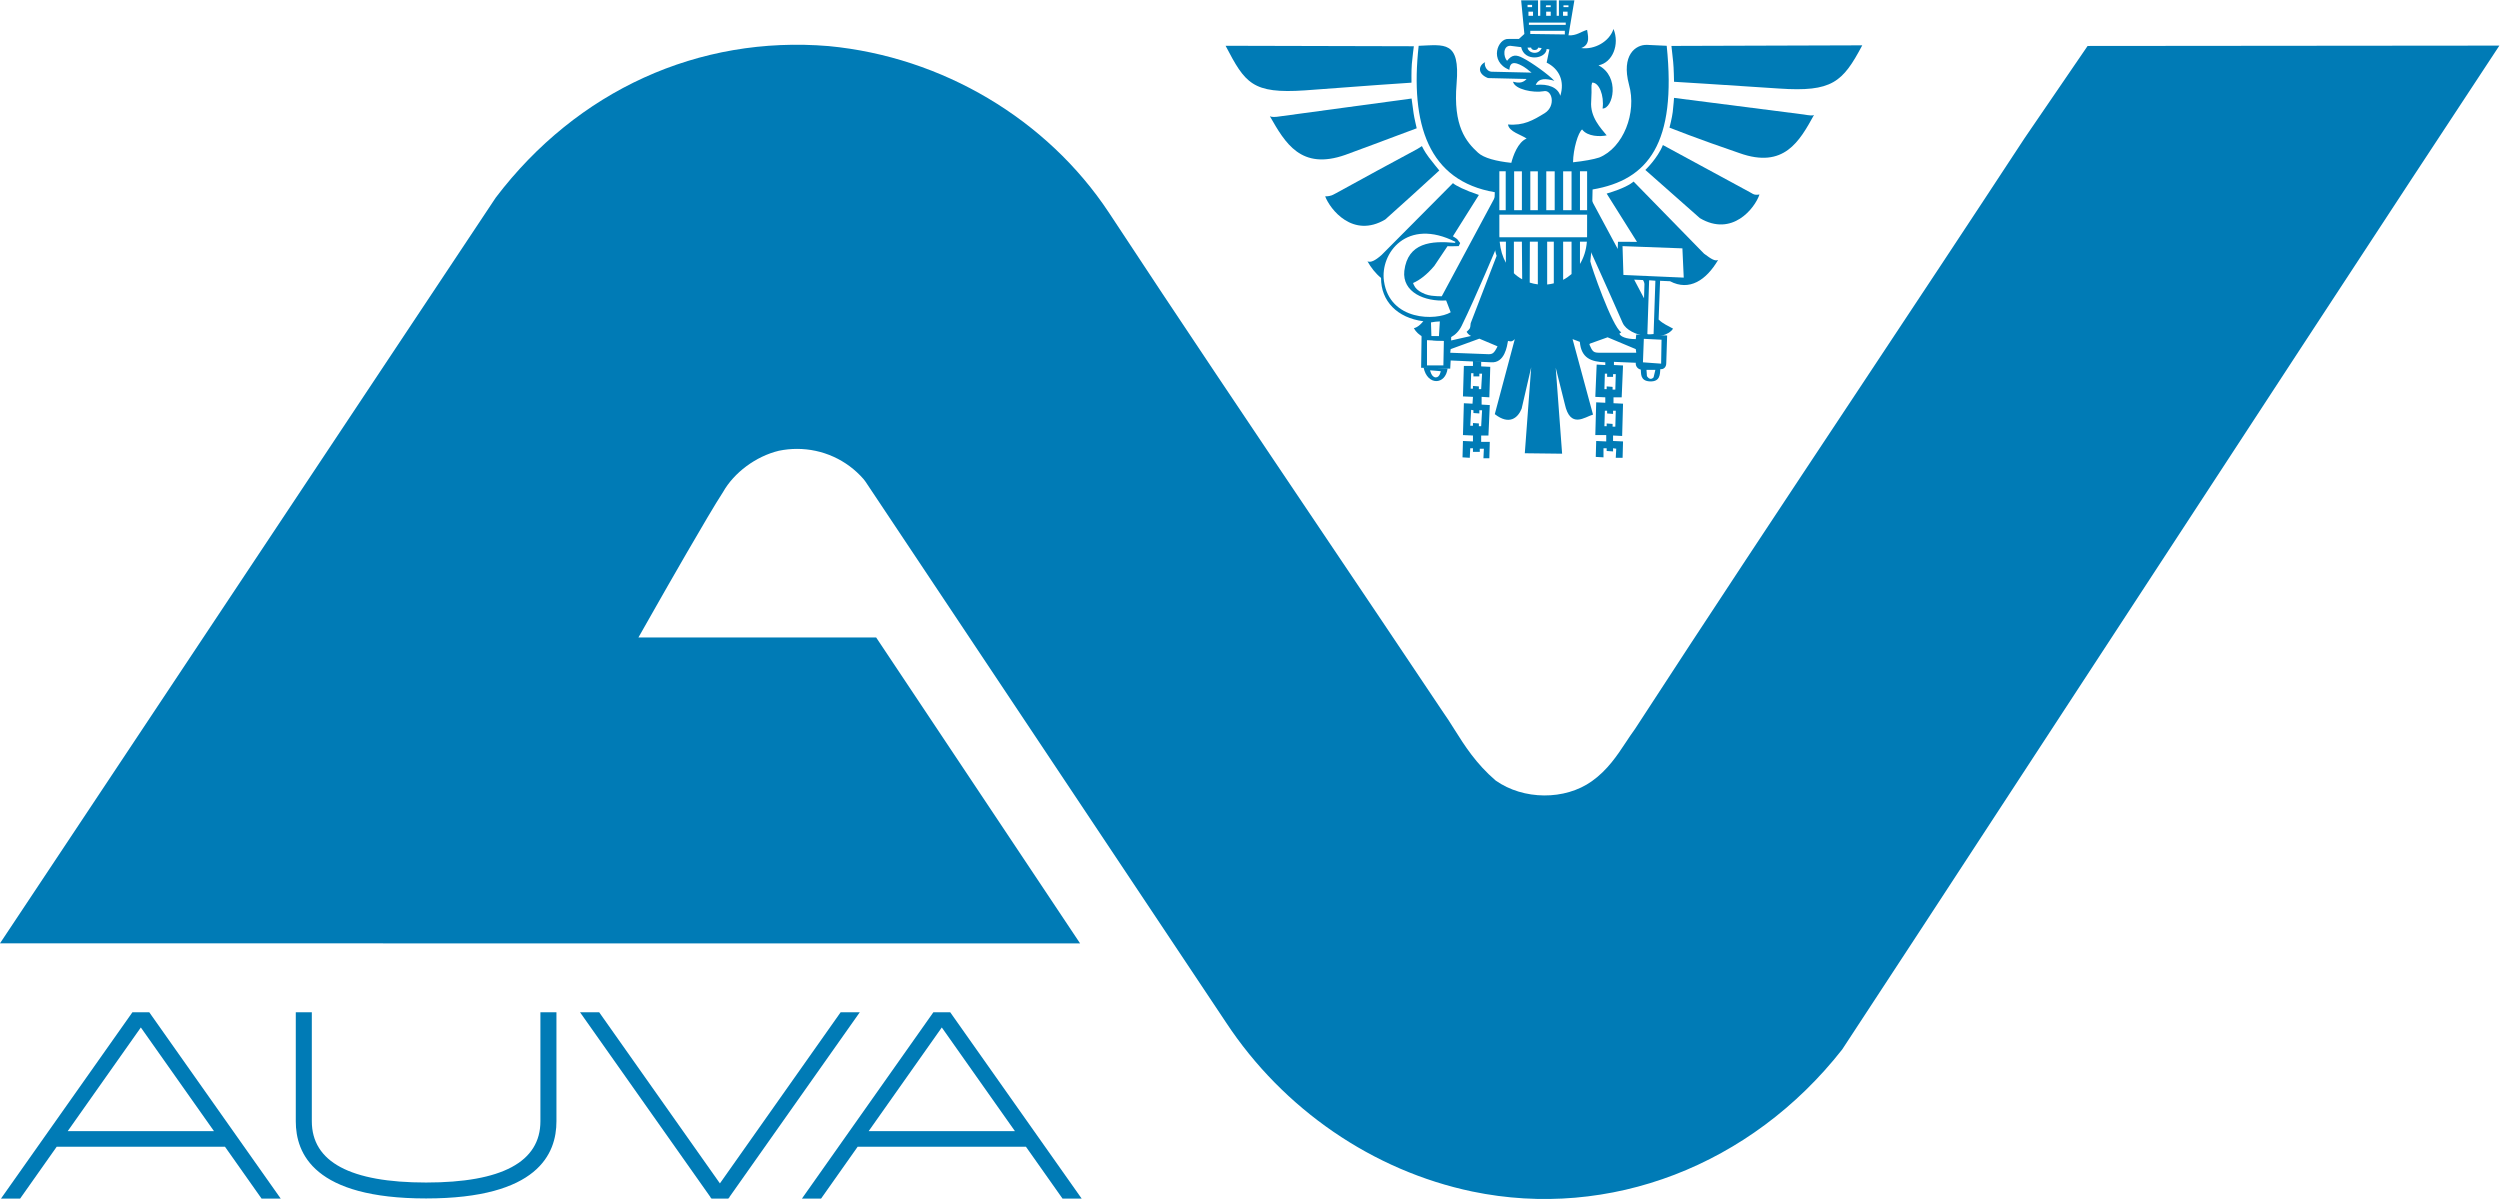
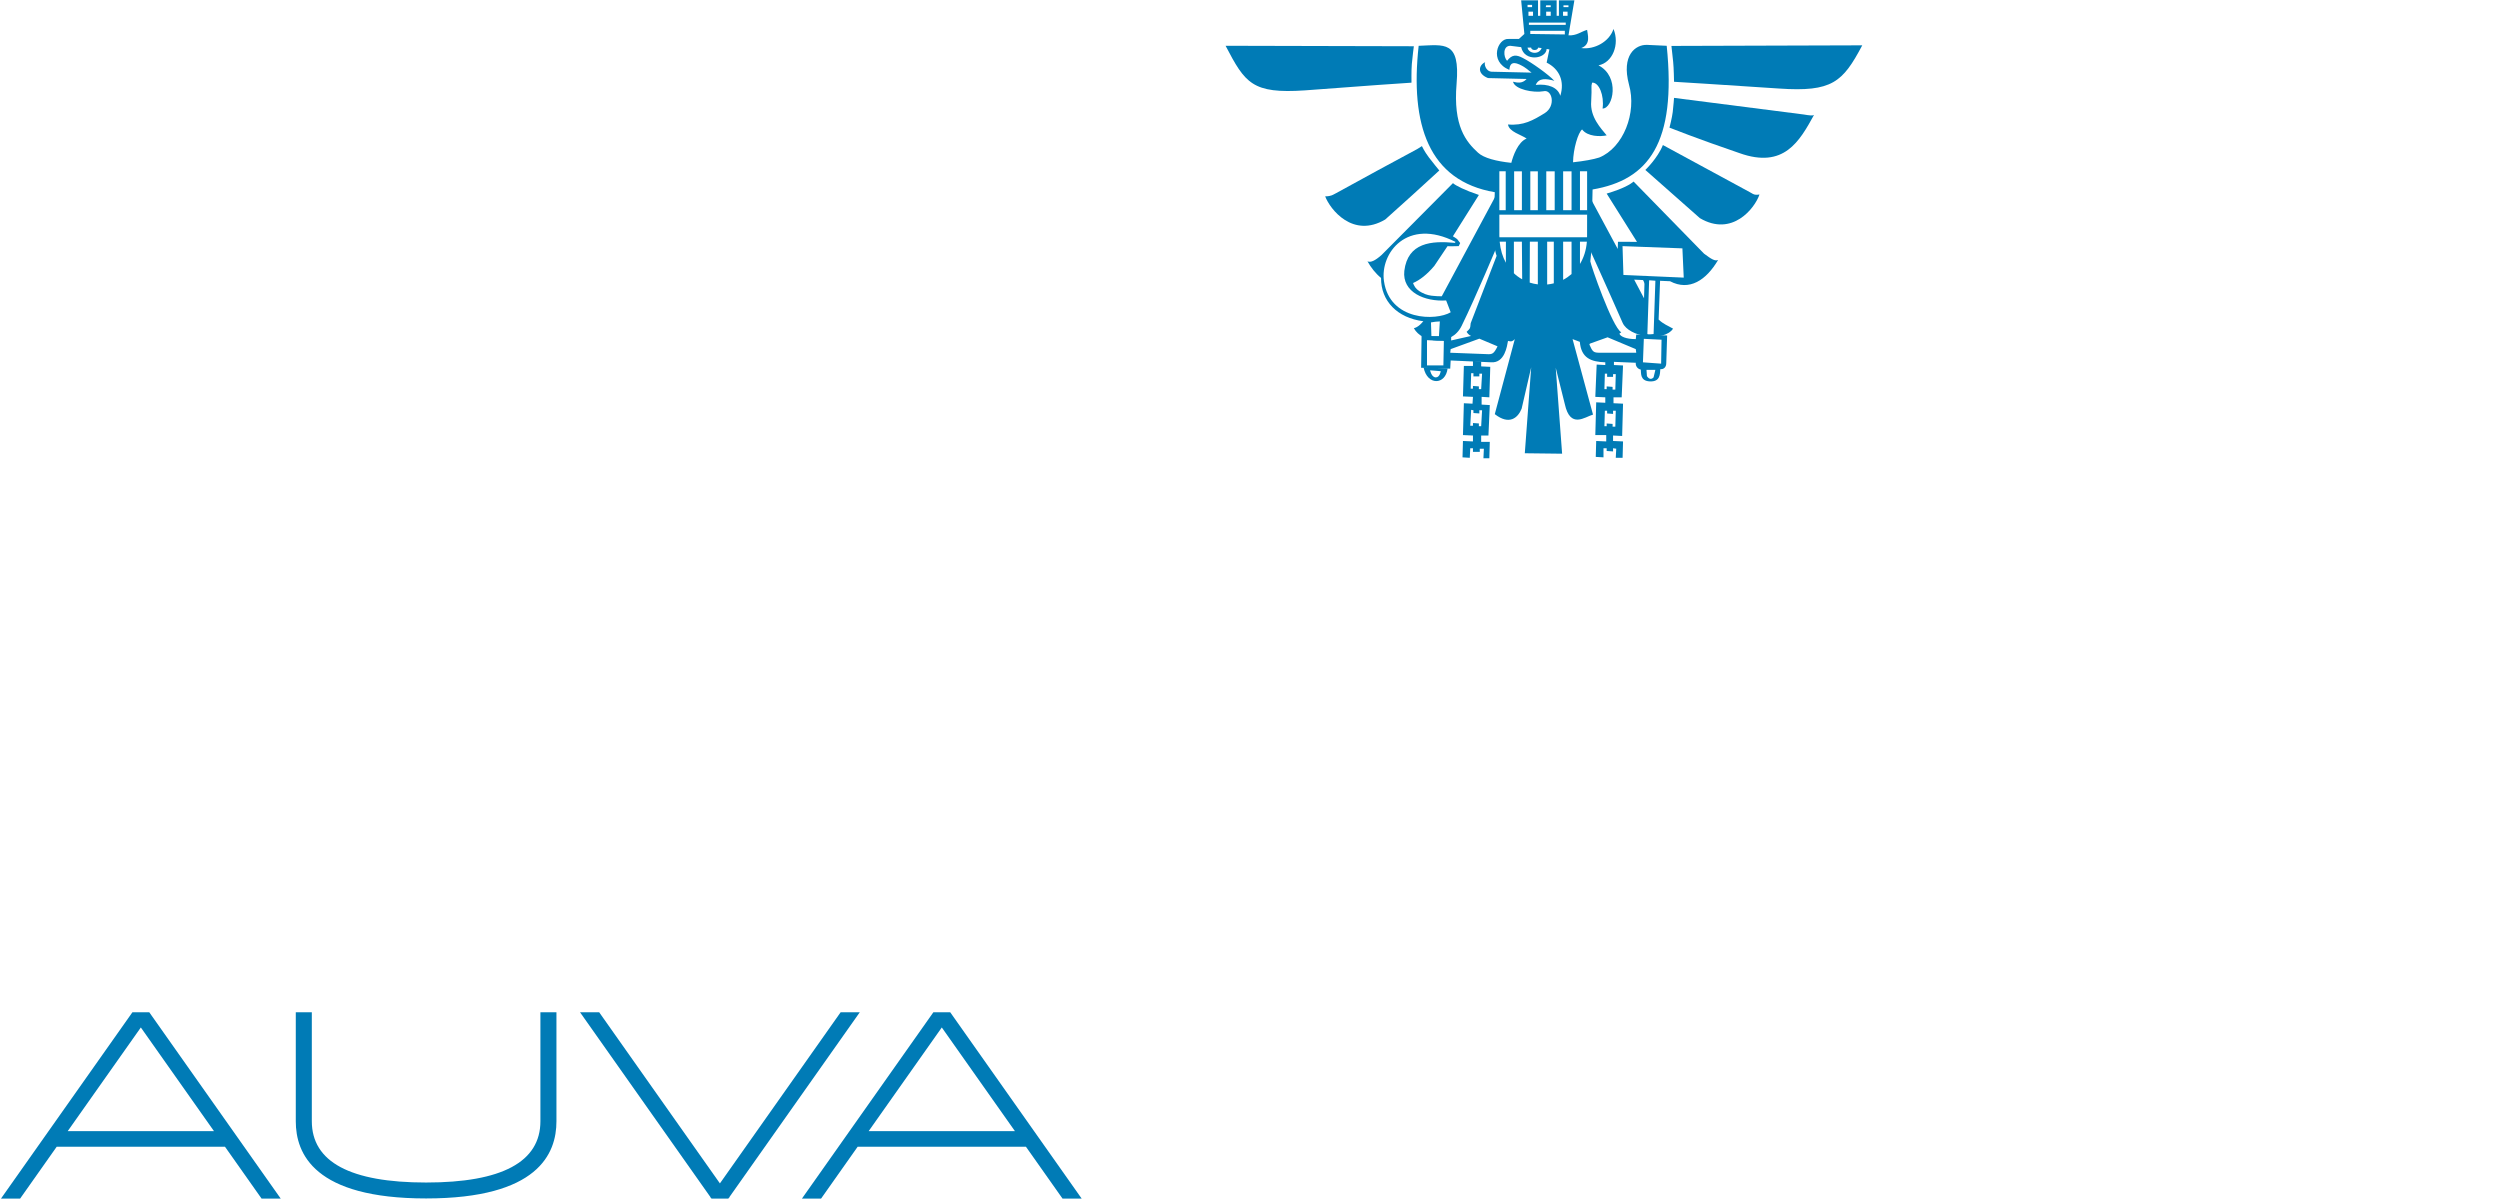
<svg xmlns="http://www.w3.org/2000/svg" viewBox="0 0 1283.867 615.741" height="615.741" width="1283.867" xml:space="preserve" id="svg2" version="1.1">
  <defs id="defs6">
    <clipPath id="clipPath18" clipPathUnits="userSpaceOnUse">
      <path id="path16" d="M 0,461.806 H 962.9 V 0 H 0 Z" />
    </clipPath>
  </defs>
  <g transform="matrix(1.333,0,0,-1.333,0,615.741)" id="g10">
    <g id="g12">
      <g clip-path="url(#clipPath18)" id="g14">
        <g transform="translate(332.656,277.385)" id="g20">
-           <path id="path22" style="fill:#007bb6;fill-opacity:1;fill-rule:nonzero;stroke:none" d="m 0,0 0.766,-0.997 138.922,-208.384 c 22.006,-33.4 56.58,-57.116 94.876,-65.126 52.811,-10.998 107.403,10.003 142.48,54.71 8.845,13.367 43.509,66.422 85.448,130.617 C 520.84,0.132 592.22,109.381 630.244,166.966 L 471.606,166.826 447.348,131.34 C 425.953,98.693 404.262,65.98 382.571,33.257 354.474,-9.109 325.427,-52.914 297.278,-96.249 c -1.452,-1.993 -2.5,-3.591 -3.548,-5.181 -3.319,-5.028 -7.074,-10.715 -13.104,-14.993 -10.397,-7.416 -26.34,-7.312 -37.07,0.254 -7.572,6.496 -11.967,13.471 -15.84,19.619 -1.541,2.453 -3.083,4.907 -4.784,7.285 -15.426,23.077 -30.739,45.835 -46.048,68.584 C 149.76,19.627 121.71,61.298 94.552,102.632 70.723,138.643 30.363,162.614 -13.4,166.779 c -50.037,4.183 -96.888,-17.09 -128.252,-58.357 l -191.004,-287.309 416.121,-0.038 c -26.626,40.008 -67.494,101.26 -78.581,117.88 h -91.578 l 8.169,14.382 c 0.766,1.344 18.838,33.127 24.446,41.671 4.22,7.445 12.582,13.724 21.503,15.877 2.331,0.48 4.667,0.714 6.975,0.714 C -15.825,11.599 -6.5,7.435 0,0" />
-         </g>
+           </g>
        <g transform="translate(54.261,66.084)" id="g24">
          <path id="path26" style="fill:#007bb6;fill-opacity:1;fill-rule:nonzero;stroke:none" d="m 0,0 28.167,-39.926 h -56.334 z m -46.52,-65.942 14.101,19.989 H 32.419 L 46.52,-65.942 h 7.376 L 3.237,5.867 h -6.474 l -50.659,-71.809 z" />
        </g>
        <g transform="translate(362.833,66.084)" id="g28">
          <path id="path30" style="fill:#007bb6;fill-opacity:1;fill-rule:nonzero;stroke:none" d="m 0,0 28.167,-39.926 h -56.334 z m -46.52,-65.942 14.101,19.989 H 32.419 L 46.52,-65.942 h 7.376 L 3.237,5.867 h -6.474 l -50.659,-71.809 z" />
        </g>
        <g transform="translate(208.196,71.951)" id="g32">
          <path id="path34" style="fill:#007bb6;fill-opacity:1;fill-rule:nonzero;stroke:none" d="m 0,0 v -6.135 -4.571 -31.282 c 0,-15.671 -14.817,-23.617 -44.038,-23.617 -29.214,0 -44.027,7.946 -44.027,23.617 V -10.706 -6.135 0 h -6.178 v -42.007 c 0,-12.472 7.03,-29.733 50.205,-29.733 43.186,0 50.216,17.261 50.216,29.733 L 6.178,0 Z" />
        </g>
        <g transform="translate(331.246,71.951)" id="g36">
          <path id="path38" style="fill:#007bb6;fill-opacity:1;fill-rule:nonzero;stroke:none" d="M 0,0 H -7.376 L -53.896,-65.942 -100.416,0 h -7.376 l 50.208,-71.17 -0.063,-0.089 0.252,-0.178 0.262,-0.372 h 6.474 l 0.262,0.372 0.252,0.178 -0.063,0.089 z" />
        </g>
        <g transform="translate(544.696,444.105)" id="g40">
          <path id="path42" style="fill:#007bb6;fill-opacity:1;fill-rule:nonzero;stroke:none" d="m 0,0 -36.266,0.09 -36.266,0.09 c 3.764,-7.187 6.304,-11.834 10.469,-14.504 4.156,-2.67 9.937,-3.372 20.186,-2.67 10.339,0.793 20.497,1.536 28.075,2.078 7.579,0.552 12.889,0.883 12.889,0.883 0,0 -0.081,4.638 0.13,7.167 C -0.582,-4.346 0,0 0,0" />
        </g>
        <g transform="translate(543.82,423.959)" id="g44">
-           <path id="path46" style="fill:#007bb6;fill-opacity:1;fill-rule:nonzero;stroke:none" d="m 0,0 -25.225,-3.413 -25.234,-3.423 c -1.165,-0.201 -2.008,-0.261 -2.64,-0.261 -0.643,0 -1.134,0.101 -1.486,0.271 2.891,-5.079 5.963,-10.429 10.349,-13.581 4.376,-3.162 10.158,-4.296 18.66,-1.314 7.88,2.89 14.665,5.43 19.483,7.247 4.818,1.816 8.07,3.011 8.07,3.011 0,0 -0.993,4.206 -1.184,5.681 C 0.592,-4.306 0,0 0,0" />
-         </g>
+           </g>
        <g transform="translate(545.921,404.454)" id="g48">
          <path id="path50" style="fill:#007bb6;fill-opacity:1;fill-rule:nonzero;stroke:none" d="m 0,0 -15.157,-8.181 -15.95,-8.733 c -1.074,-0.481 -1.264,-0.833 -2.62,-1.114 -0.752,-0.15 -0.963,-0.14 -1.666,-0.14 0.964,-2.54 3.634,-6.605 7.629,-9.125 3.985,-2.519 9.285,-3.483 15.508,0.191 l 10.419,9.375 10.419,9.516 c 0,0 -2.559,3.082 -4.015,5.029 -1.767,2.349 -2.68,4.356 -2.68,4.356 z" />
        </g>
        <g transform="translate(643.932,444.227)" id="g52">
          <path id="path54" style="fill:#007bb6;fill-opacity:1;fill-rule:nonzero;stroke:none" d="m 0,0 73.516,0.231 c -7.539,-14.194 -11.564,-18.048 -32.071,-16.643 -20.497,1.396 -40.441,2.6 -40.441,2.6 0,0 -0.091,5.451 -0.332,7.619 C 0.422,-4.015 0,0 0,0" />
        </g>
        <g transform="translate(644.935,424.215)" id="g56">
          <path id="path58" style="fill:#007bb6;fill-opacity:1;fill-rule:nonzero;stroke:none" d="m 0,0 49.907,-6.394 c 2.339,-0.392 3.503,-0.522 4.025,-0.171 -5.601,-10.158 -11.553,-20.848 -28.728,-14.715 -15.939,5.43 -26.961,9.807 -26.961,9.807 0,0 0.984,3.764 1.255,6.032 C -0.231,-3.172 0,0 0,0" />
        </g>
        <g transform="translate(640.642,406.043)" id="g60">
          <path id="path62" style="fill:#007bb6;fill-opacity:1;fill-rule:nonzero;stroke:none" d="m 0,0 33.526,-18.178 c 1.826,-1.165 2.278,-1.054 3.683,-0.874 -1.756,-5.259 -10.509,-16.471 -22.956,-9.114 l -21.019,18.57 c 0,0 4.708,4.467 6.766,9.596" />
        </g>
        <g transform="translate(634.659,350.696)" id="g64">
          <path id="path66" style="fill:#007bb6;fill-opacity:1;fill-rule:nonzero;stroke:none" d="m 0,0 -2.218,4.436 c 2.138,0 2.559,-0.341 2.559,-0.341 L -0.171,2.73 Z" />
        </g>
        <g transform="translate(639.555,353.744)" id="g68">
          <path id="path70" style="fill:#007bb6;fill-opacity:1;fill-rule:nonzero;stroke:none" d="m 0,0 3.844,-0.171 c 7.448,-3.925 13.953,0.422 18.51,8.191 -1.235,-0.532 -2.63,0.351 -5.431,2.449 l -27.121,27.764 c -1.195,-1.014 -3.895,-2.71 -10.379,-4.637 l 11.684,-18.6 -7.328,0.04 -0.09,-2.77 -11.272,20.978 -0.352,-19.272 c 0,0 8.06,-17.696 13.491,-30.133 2.459,-5.601 15.939,-7.528 19.443,-2.278 -2.028,1.184 -3.674,1.716 -5.561,3.503 M -5.922,1.907 V 1.887 L -14.123,2.248 -14.464,13.35 8.602,12.497 9.114,1.224 -4.367,1.817 Z m -0.261,-8.653 -3.794,7.187 4.005,-0.18 z m 4.376,6.776 -0.692,-20.547 c -0.773,0 -2.149,-0.321 -2.399,0.04 v 0.02 l 0.682,20.648 0.452,-0.02 z" />
        </g>
        <g transform="translate(573.43,294.134)" id="g72">
          <path id="path74" style="fill:#007bb6;fill-opacity:1;fill-rule:nonzero;stroke:none" d="m 0,0 0.522,11.734 -3.152,0.18 v 2.982 l 2.981,-0.181 0.352,11.744 -3.504,0.171 v 1.927 l -3.161,0.181 V 26.81 h -3.504 l -0.351,-11.744 3.855,-0.17 -0.171,-2.63 -3.333,0.17 L -9.817,0.171 -5.962,0 v -2.279 l -3.855,0.181 -0.171,-6.314 2.801,-0.17 0.181,3.673 h 1.044 v -1.395 h 2.63 v 1.225 h 1.575 l -0.17,-3.684 h 2.278 l 0.171,6.314 H -2.801 V 0 Z M -6.836,18.047 -6.655,24 h 0.873 v -1.225 h 2.279 v 1.054 h 1.054 l -0.352,-5.962 h -0.883 v 1.054 l -2.278,0.18 V 18.047 Z M -3.684,3.593 V 4.647 L -5.962,4.818 V 3.764 h -1.044 l 0.351,6.133 0.873,-0.171 V 8.672 l 2.279,-0.17 v 1.224 h 1.054 L -2.801,3.593 Z" />
        </g>
        <g transform="translate(548.442,320.363)" id="g76">
          <path id="path78" style="fill:#007bb6;fill-opacity:1;fill-rule:nonzero;stroke:none" d="m 0,0 c 1.415,-7.087 8.502,-6.806 9.255,-0.382 z m 4.728,-3.835 c -1.707,0 -2.219,2.731 -2.219,2.731 l 4.106,-0.342 c 0,0 -0.341,-2.389 -1.887,-2.389" />
        </g>
        <g transform="translate(630.193,331.276)" id="g80">
          <path id="path82" style="fill:#007bb6;fill-opacity:1;fill-rule:nonzero;stroke:none" d="m 0,0 c -3.854,0 -5.952,1.054 -6.304,2.098 l 0.703,0.532 c -3.513,2.098 -11.744,25.927 -11.915,27.332 l 0.342,3.323 0.532,24.361 c 21.55,3.674 32.411,17.867 28.557,55.358 l -7.539,0.351 C -0.171,113.526 -5.601,109.33 -2.63,98.118 0.512,87.117 -4.858,73.706 -14.073,69.962 c -2.238,-0.733 -5.842,-1.375 -10.098,-1.837 0.081,5.2 1.958,11.443 3.493,12.648 2.108,-2.811 7.017,-2.811 9.466,-2.279 -2.108,2.62 -6.484,7.006 -5.962,13.14 0.351,6.133 -0.171,5.249 0.351,7.177 2.63,0.18 4.738,-4.899 4.035,-9.988 4.035,0 6.836,12.266 -1.576,16.653 5.43,1.044 8.231,8.05 5.782,14.012 -1.576,-4.908 -7.358,-8.06 -12.437,-7.358 3.845,1.396 2.449,5.25 2.269,7.007 -2.45,-0.703 -4.026,-2.279 -7.177,-2.108 l 2.278,13.501 h -5.962 v -5.963 h -0.873 v 5.963 h -6.304 v -5.963 h -0.873 v 5.963 h -6.495 l 1.235,-12.969 -2.108,-1.927 h -4.025 c -4.035,0.351 -7.709,-8.583 0.351,-11.915 0.171,2.279 1.044,3.332 3.855,2.098 2.971,-1.396 3.332,-2.269 4.727,-3.152 l -15.417,0.351 c -2.45,0.181 -2.981,3.333 -2.45,3.684 -2.459,-1.054 -3.332,-4.386 1.054,-6.133 l 14.886,-0.351 c -1.746,-1.927 -3.674,-1.405 -5.249,-1.054 0.692,-2.982 7.879,-4.377 11.734,-3.674 3.332,0.873 4.908,-5.611 0.521,-8.412 -4.546,-2.8 -8.23,-4.908 -14.183,-4.386 0.342,-2.801 5.25,-4.025 7.177,-5.43 -3.362,-1.315 -5.26,-6.776 -5.902,-9.355 -5.762,0.612 -10.59,1.837 -12.838,3.924 -4.567,4.206 -9.646,10.168 -8.241,26.63 1.405,16.653 -4.698,14.906 -14.615,14.535 -3.332,-30.314 3.754,-52.026 29.33,-56.402 -0.351,-10.509 -1.044,-19.623 0.703,-24.532 L -63.599,6.133 c -0.17,-2.279 -0.351,-2.108 -1.575,-3.333 0.873,-1.395 1.756,-1.576 1.756,-1.576 l -7.709,-1.746 v 1.395 l -11.393,0.351 -0.17,-12.265 11.202,-0.342 0.181,3.152 15.598,-0.703 c 5.25,-0.351 6.123,6.304 6.484,8.231 1.395,-0.351 1.747,-0.17 2.62,0.703 l -7.709,-28.908 c 5.611,-4.377 8.934,-1.406 10.339,2.097 l 3.684,15.95 -2.459,-33.114 14.373,-0.171 -2.459,33.105 3.503,-14.013 c 2.108,-9.636 7.709,-4.909 10.861,-4.025 L -24.351,0 l 2.8,-1.054 c 0.532,-6.304 4.377,-7.709 9.807,-7.88 v -1.054 l -3.323,0.181 -0.522,-12.447 3.845,-0.17 v -2.098 l -3.503,0.17 -0.342,-12.617 h 4.206 v -2.449 l -3.864,0.171 -0.171,-6.133 2.981,-0.171 v 3.503 h 1.225 v -1.054 l 2.459,-0.17 v 1.224 l 1.225,-0.171 -0.181,-3.503 h 2.63 l 0.17,6.304 -3.844,0.171 v 2.108 l 3.503,-0.181 0.341,12.446 -3.673,0.171 v 2.279 h 3.152 l 0.521,12.266 -3.503,0.17 v 1.225 L 0,-9.114 c -0.171,-1.396 0.873,-2.449 1.927,-2.62 0.181,-1.405 -0.351,-4.387 3.503,-4.557 4.035,-0.181 3.855,2.8 4.035,4.728 1.225,-0.171 2.279,0.702 2.279,2.278 L 12.085,1.405 0.181,1.756 Z m -74.118,-10.138 h -6.314 v 9.736 l 6.495,-0.301 z m 46.133,74.79 h 3.242 V 49.656 h -3.242 z m -15.89,-14.996 h -2.991 v 14.996 h 2.991 z m 3.243,14.996 h 2.901 V 49.656 h -2.901 z m 6.153,0 h 3.242 V 49.656 h -3.242 z m 7.146,52.728 -13.31,0.181 v 1.224 h 13.31 z m -0.522,11.222 h 1.927 v -0.703 h -1.927 z m -0.17,-2.459 h 1.747 v -1.576 h -1.747 z m -6.495,2.459 h 1.757 v -0.703 h -1.927 z m 1.757,-4.035 h -1.757 v 1.576 h 1.757 z m 5.782,-3.503 h -14.193 v 0.873 h 14.193 z m -12.607,3.503 h -1.757 v 1.576 h 1.757 z m -2.108,4.206 h 1.747 V 127.9 h -1.747 z m 1.405,-16.472 c 0,-1.225 2.63,-1.225 2.63,0 l 1.395,-0.171 c -1.054,-2.8 -5.079,-2.107 -5.43,0.171 z m 1.746,-14.364 c 1.225,2.801 4.025,2.449 7.187,1.576 -2.278,2.449 -8.933,7.187 -12.095,8.763 -2.62,1.395 -4.206,1.395 -6.133,-1.054 -1.395,1.405 -1.747,5.782 1.235,5.782 l 4.195,-0.522 c 1.235,-5.782 9.636,-4.557 9.817,-0.703 l 1.054,-0.181 -1.054,-5.078 c 4.909,-2.45 7.006,-7.178 5.26,-12.789 -0.883,3.152 -4.557,4.728 -9.466,4.206 M -50.108,49.656 h -2.449 v 14.996 h 2.449 z m -7.358,-55.438 -14.022,0.532 0.181,1.396 11.041,4.025 6.655,-2.801 0.351,-0.171 c -1.405,-2.8 -1.927,-3.151 -4.206,-2.981 m 5.029,43.313 h 2.409 l -0.02,-8.111 c -1.234,2.249 -2.087,4.939 -2.389,8.111 m 5.24,-11.925 c 0.08,-0.07 0.161,-0.141 0.241,-0.211 v 12.136 h 3.081 l 0.111,-14.495 c -1.235,0.693 -2.399,1.536 -3.433,2.57 m 6.334,-3.835 0.06,15.76 h 3.071 V 21.089 c -1.054,0.13 -2.107,0.351 -3.131,0.682 m 6.725,15.76 h 2.559 v -16.04 c -0.843,-0.211 -1.696,-0.372 -2.559,-0.452 z m 6.153,-14.695 v 14.695 h 3.242 V 25.064 c -1.004,-0.874 -2.098,-1.626 -3.242,-2.228 m 6.484,6.122 v 8.573 h 2.66 c -0.271,-3.373 -1.234,-6.224 -2.66,-8.573 m 2.751,10.64 c 0,-0.14 -0.01,-0.271 -0.01,-0.411 v 0.05 h -33.767 c -0.01,0.181 -0.03,0.351 -0.03,0.532 v 8.181 h 33.797 v 1.706 h -2.741 v 14.996 h 2.751 z m 11.041,-67.192 -0.171,-6.133 h -1.054 v 1.054 l -2.278,0.171 v -1.044 h -0.873 l 0.17,5.952 h 0.874 v -1.053 l 2.288,-0.171 v 1.224 z m 0,14.103 -0.171,-5.952 h -1.054 v 1.044 l -2.278,0.181 v -1.054 h -0.873 l 0.17,5.952 h 0.874 v -1.225 h 2.288 v 1.054 z m -6.133,8.241 c -2.449,0 -2.8,0.341 -4.025,3.152 l 0.171,0.351 6.835,2.449 L 0,-3.854 0.181,-5.25 Z m 20.698,-9.496 c -1.426,-1.545 -2.56,0.512 -2.56,0.512 l -0.171,2.389 H 7.548 Z M 3.102,0.11 9.927,-0.231 9.767,-9.456 2.76,-8.944 Z" />
        </g>
        <g transform="translate(576.406,386.815)" id="g84">
          <path id="path86" style="fill:#007bb6;fill-opacity:1;fill-rule:nonzero;stroke:none" d="m 0,0 -20.949,-39.026 c -1.033,-0.031 -2.067,0.02 -3.061,0.13 -1.144,0.06 -2.891,0.331 -4.617,1.275 -1.426,0.713 -2.53,1.676 -3.082,2.931 -0.12,0.261 -0.211,0.512 -0.311,0.763 2.579,1.114 5.33,3.212 8.191,6.594 l 5.079,7.589 c 0.592,0.01 1.104,0 1.575,-0.03 l 2.751,0.06 c 0.361,0.743 0.562,1.184 0.562,1.184 l -1.164,1.516 c -0.633,0.472 -1.155,0.813 -1.647,1.084 L -6.655,0 c -5.451,1.817 -9.054,3.654 -9.987,4.557 l -27.504,-27.684 c -2.569,-2.258 -4.205,-2.981 -5.43,-2.449 1.325,-2.369 3.102,-4.667 5.23,-6.394 -0.081,-8.893 6.273,-15.418 16.291,-16.683 -1.185,-1.385 -2.249,-2.349 -3.654,-2.68 3.152,-5.781 14.454,-7.166 18.399,0.874 5.611,11.473 13.832,31.187 13.832,31.187 z m -35.533,-16.131 0.1,0.031 c -0.06,-0.041 -0.131,-0.081 -0.191,-0.121 z m 13.49,-38.273 h -2.901 l -0.17,5.3 1.706,0.261 c 0.602,0.02 1.174,0.06 1.707,0.12 z m -21.179,21.189 c -1.556,10.791 8.873,24.623 27.563,15.127 l -0.221,-0.371 c -9.084,0.883 -18.168,0.12 -19.503,-10.801 -0.883,-8.231 7.88,-11.915 16.111,-11.383 l 1.756,-4.557 c -5.611,-3.332 -23.478,-3.392 -25.706,11.985" />
        </g>
      </g>
    </g>
  </g>
</svg>